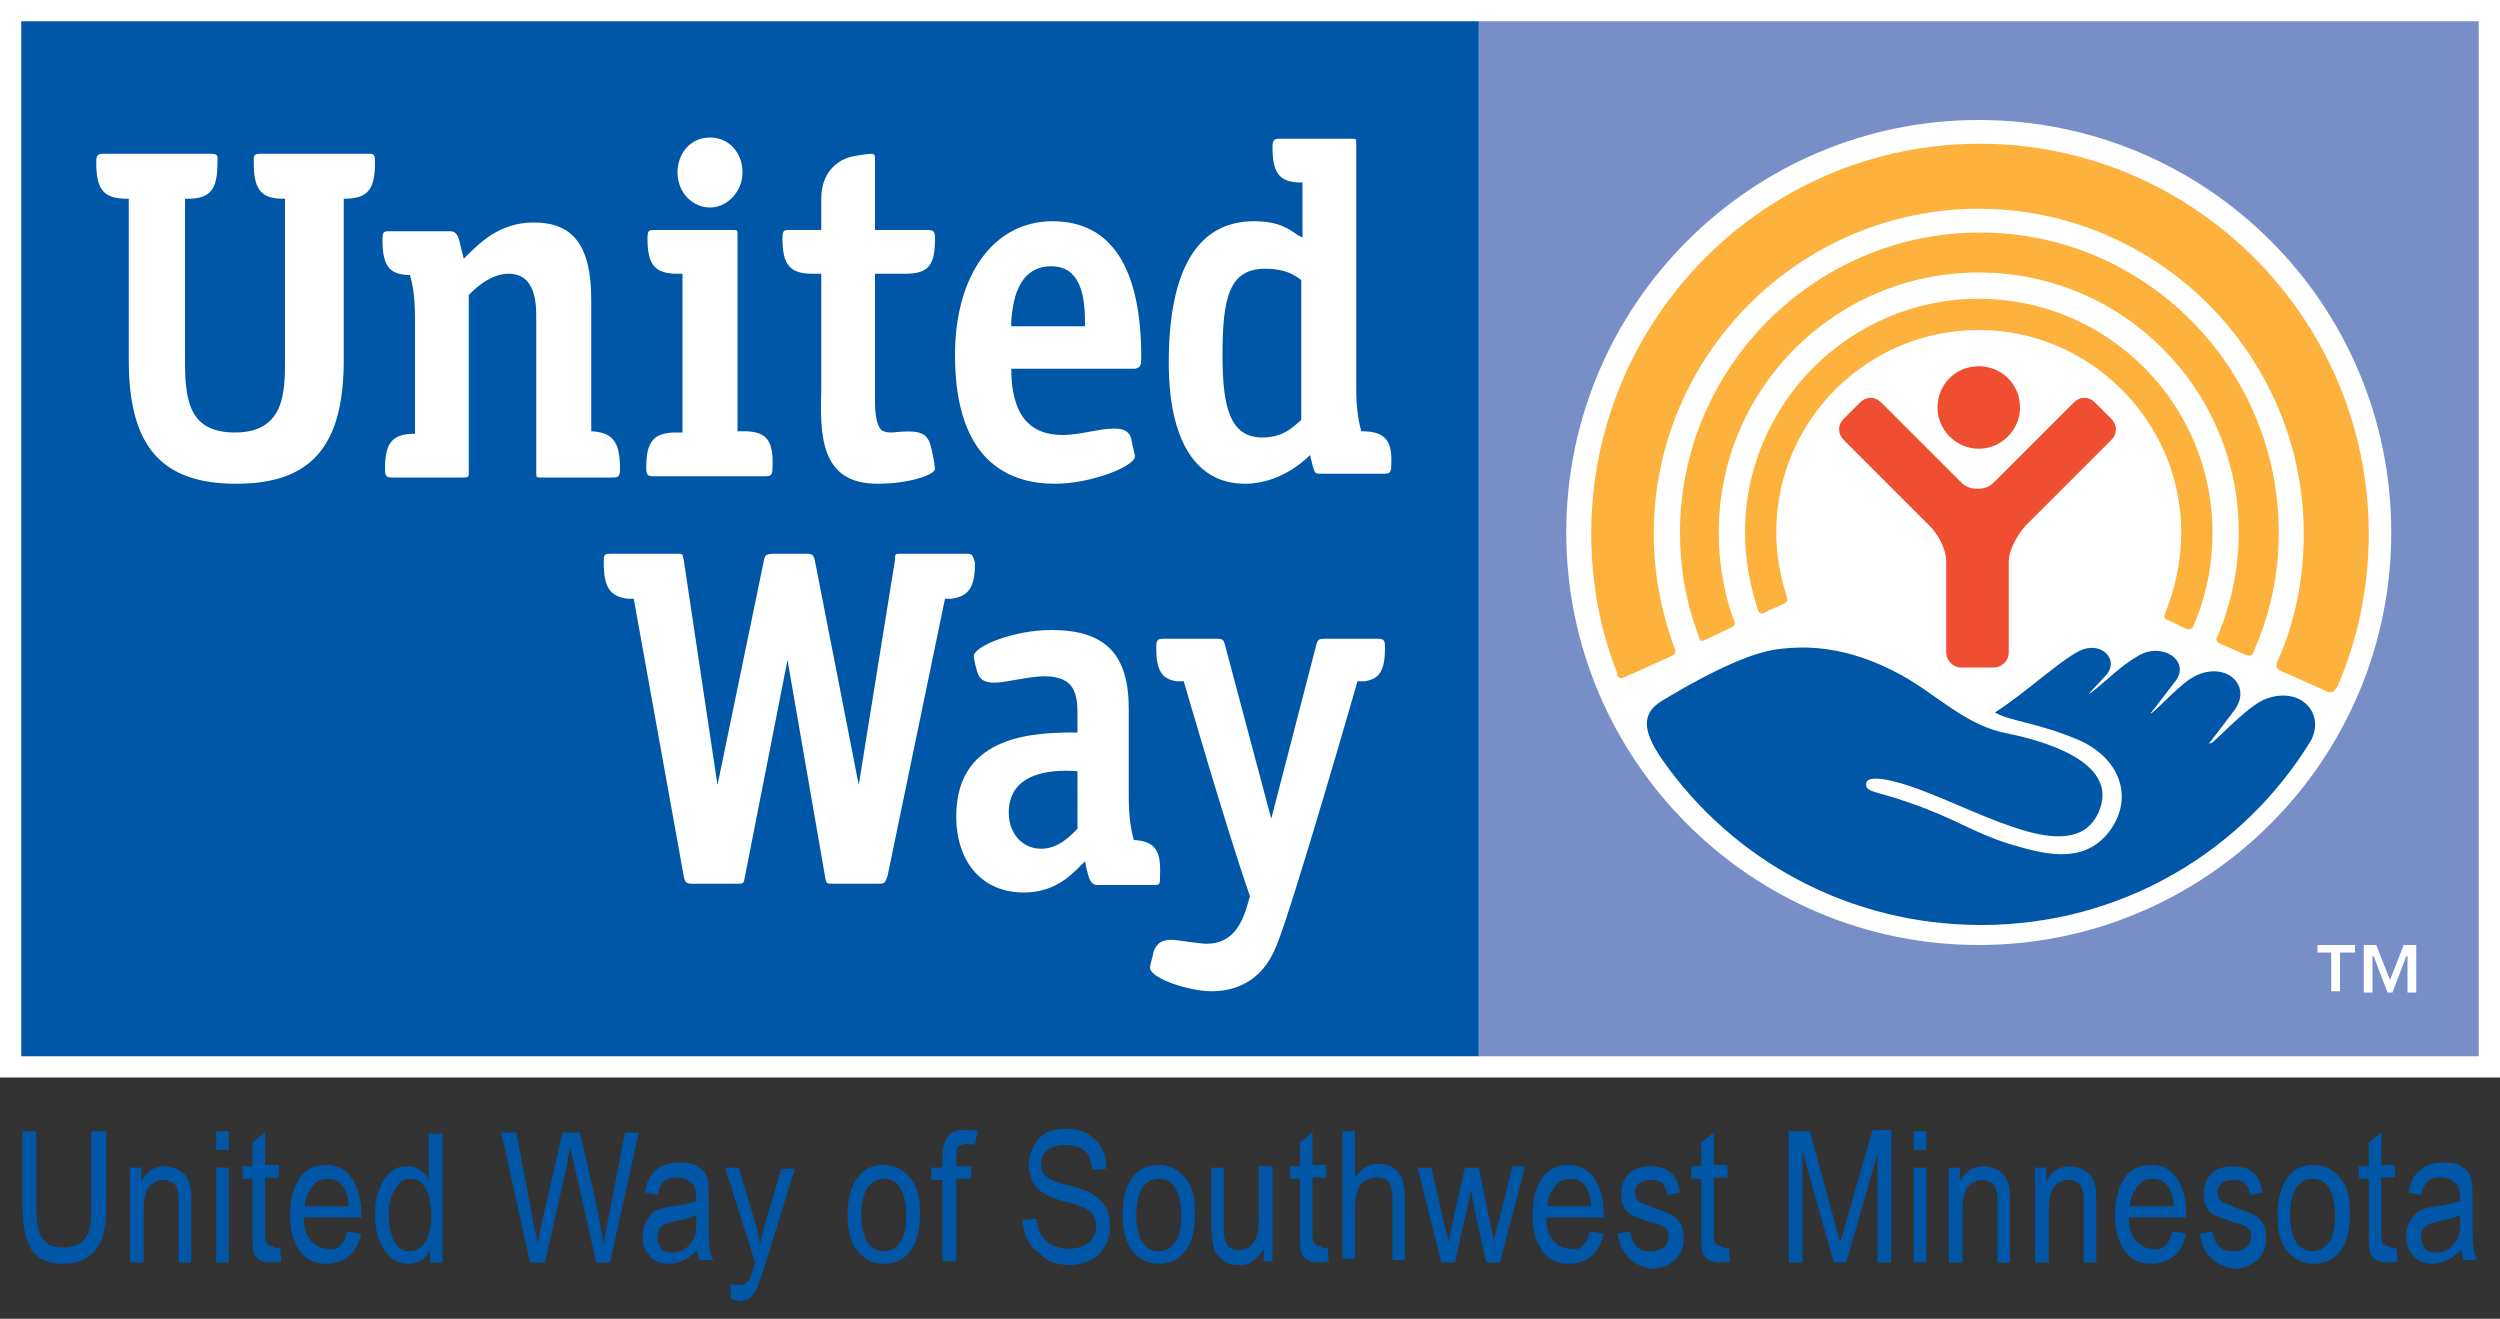
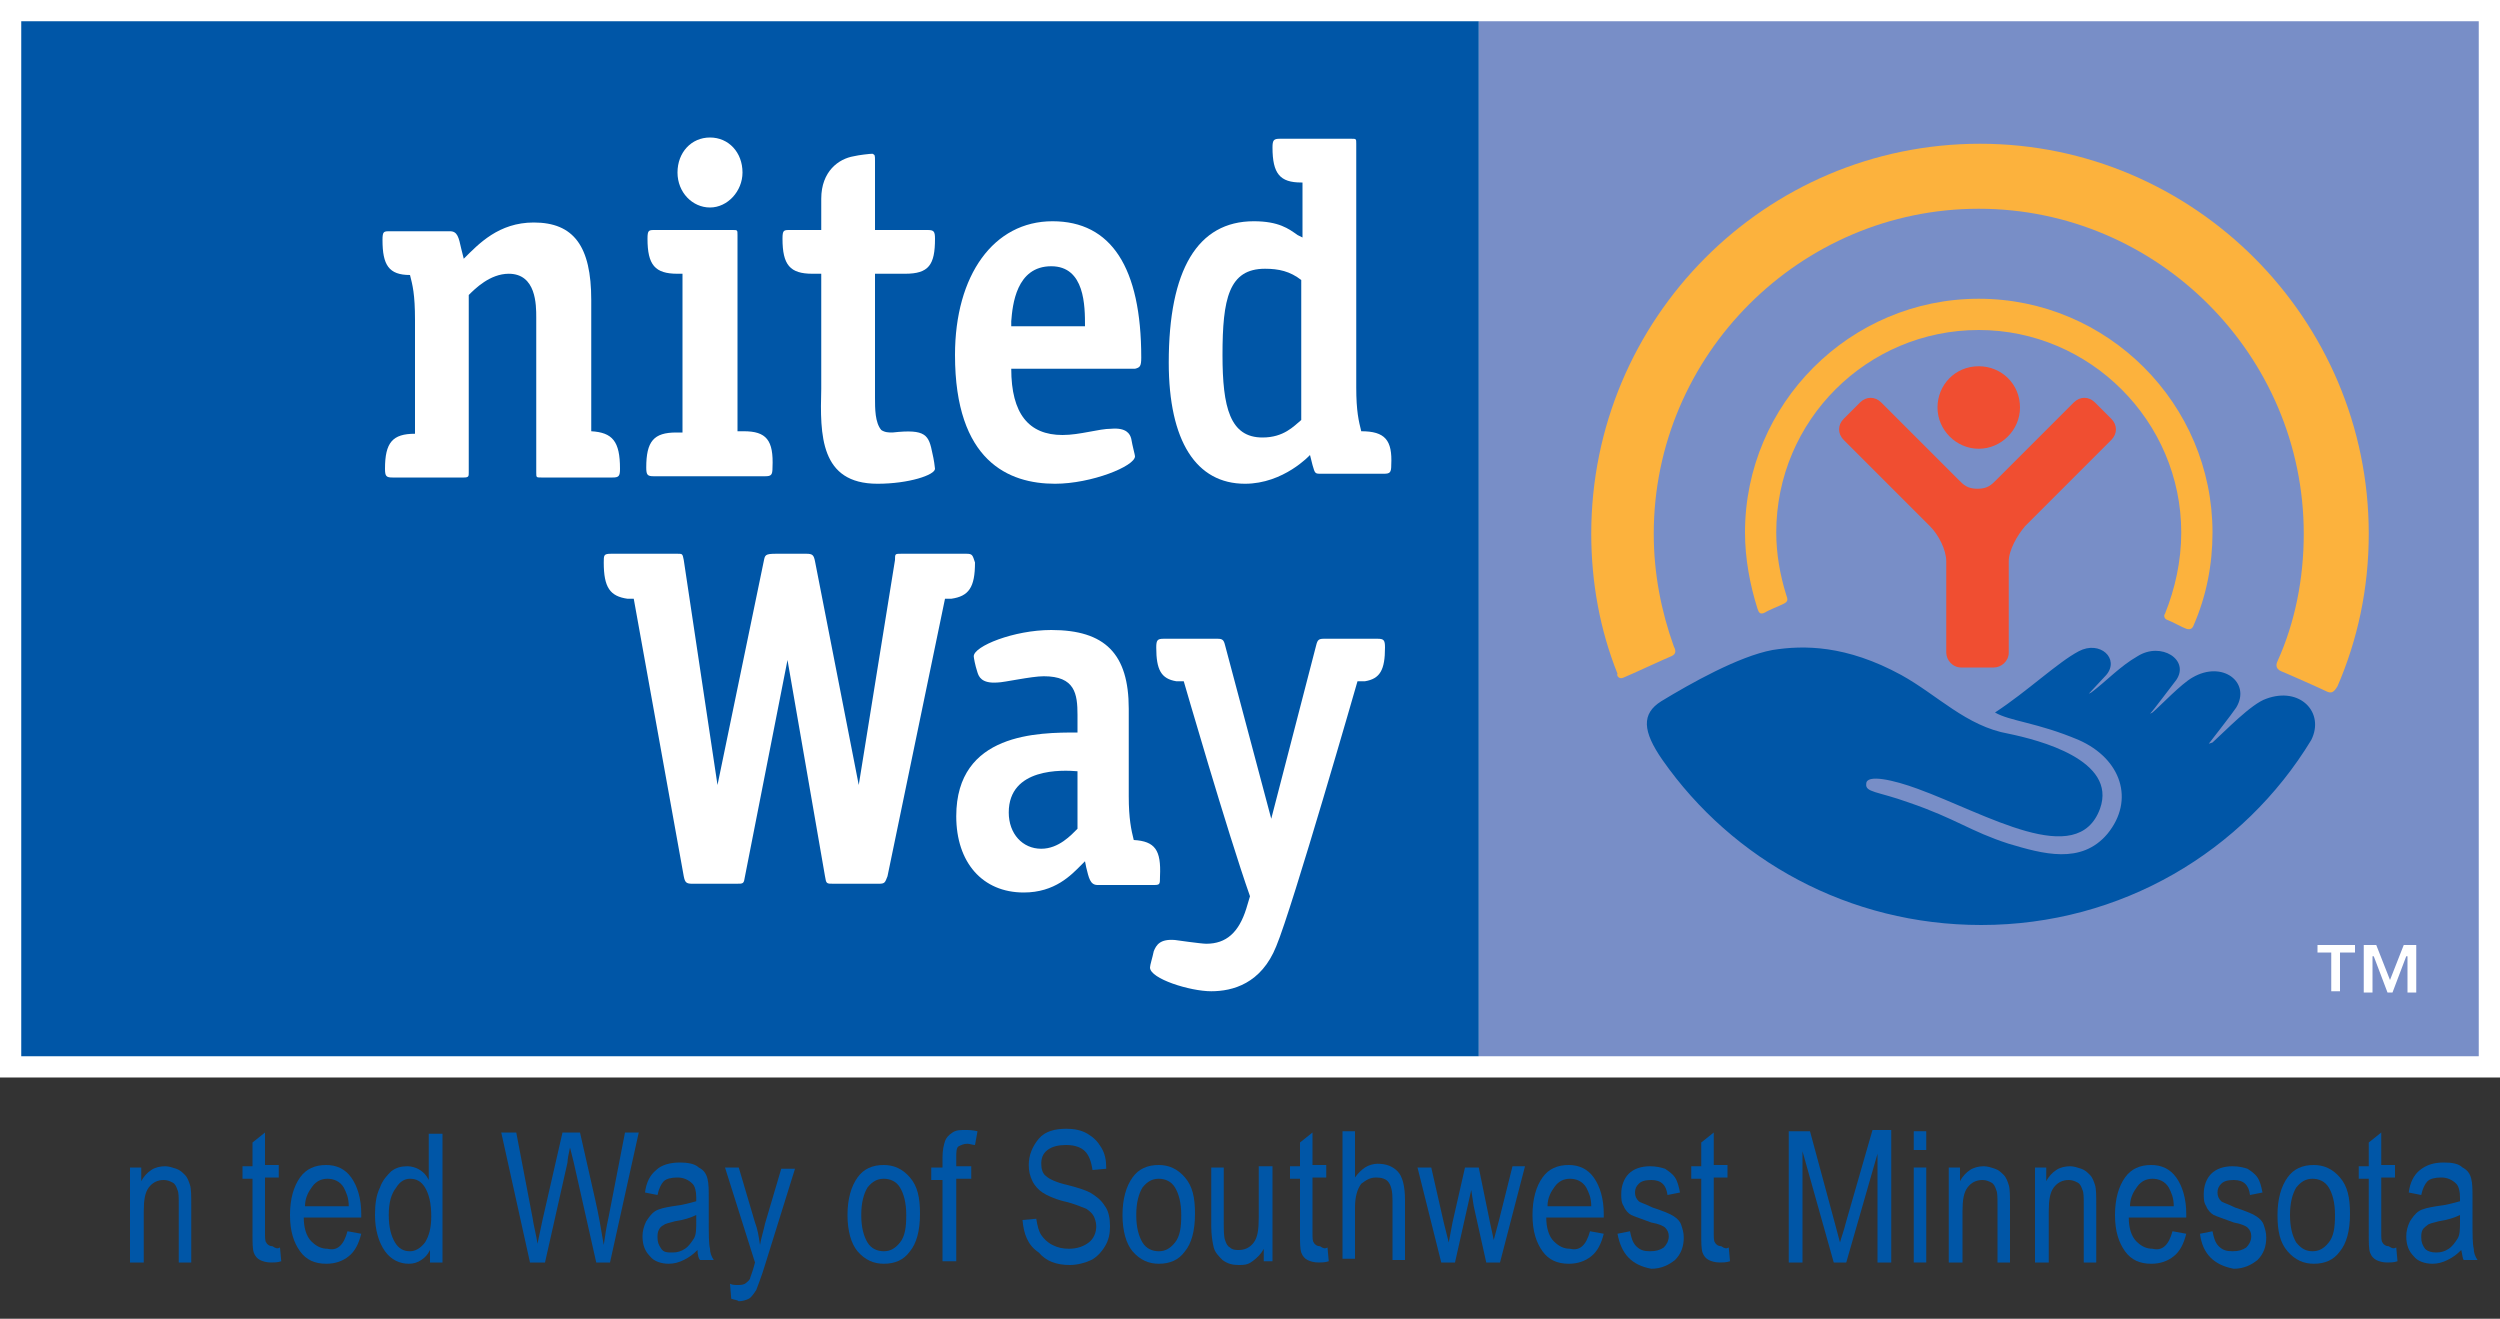
<svg xmlns="http://www.w3.org/2000/svg" version="1.1" id="Layer_1" x="0px" y="0px" viewBox="0 0 200 105.5" style="enable-background:new 0 0 200 105.5;" xml:space="preserve">
  <rect x="0" y="0" width="200" height="105.5" fill="#333333" stroke="none" />
  <style type="text/css">
	.st0{fill:#FFFFFF;}
	.st1{fill:#788EC7;}
	.st2{fill:#FCB23D;}
	.st3{fill:#F04E31;}
	.st4{fill:#0056A7;}
</style>
  <g>
    <g>
      <path class="st0" d="M0,0v86.2h200V0H0z" />
      <g>
        <rect x="118.3" y="1.7" class="st1" width="80" height="82.8" />
-         <path class="st0" d="M191.3,42.6c0,18.2-14.8,33-33,33c-18.2,0-33-14.8-33-33c0-18.2,14.8-33,33-33     C176.5,9.6,191.3,24.3,191.3,42.6z" />
        <g>
          <g>
            <path class="st2" d="M141.2,49c0.3-0.2,1.1-0.5,1.5-0.7c0.4-0.2,0.3-0.4,0.2-0.7c-0.5-1.6-0.8-3.3-0.8-5       c0-9,7.3-16.2,16.2-16.2c8.9,0,16.2,7.3,16.2,16.2c0,2.3-0.5,4.5-1.3,6.5c-0.1,0.1-0.1,0.4,0.2,0.5c0.3,0.1,1.2,0.6,1.5,0.7       c0.3,0.1,0.5,0,0.6-0.3c1-2.3,1.5-4.8,1.5-7.4c0-10.3-8.4-18.7-18.7-18.7c-10.3,0-18.7,8.4-18.7,18.7c0,2.1,0.4,4.2,1,6.1       C140.7,49,140.8,49.2,141.2,49z" />
-             <path class="st2" d="M136.4,51.2c0.4-0.2,1.7-0.8,2.1-1c0.4-0.2,0.3-0.5,0.2-0.6c-0.8-2.2-1.2-4.5-1.2-7       c0-11.5,9.3-20.8,20.8-20.8c11.5,0,20.8,9.3,20.8,20.8c0,2.9-0.6,5.7-1.7,8.3c-0.1,0.1-0.2,0.4,0.2,0.6       c0.3,0.1,1.8,0.8,2.1,0.9c0.3,0.1,0.5,0.1,0.6-0.3c1.3-2.9,2-6.1,2-9.5c0-13.2-10.7-24-23.9-24c-13.2,0-24,10.8-24,24       c0,2.9,0.5,5.7,1.5,8.3C135.9,51.1,136,51.4,136.4,51.2z" />
            <path class="st2" d="M129.9,54.2c0.5-0.2,3.3-1.5,3.8-1.7c0.5-0.2,0.3-0.6,0.2-0.8c-1-2.8-1.6-5.8-1.6-9c0-14.3,11.7-26,26-26       c14.3,0,26,11.7,26,26c0,3.6-0.7,7.1-2.1,10.2c-0.1,0.2-0.2,0.6,0.3,0.8c0.5,0.2,3.2,1.4,3.6,1.6c0.4,0.2,0.6,0.1,0.9-0.4       c1.6-3.7,2.5-7.8,2.5-12.2c0-17.2-14-31.2-31.1-31.2c-17.2,0-31.1,14-31.1,31.2c0,3.9,0.7,7.7,2.1,11.2       C129.3,54,129.5,54.4,129.9,54.2z" />
          </g>
          <g>
            <path class="st3" d="M158.3,35.9c1.8,0,3.3-1.5,3.3-3.3c0-1.9-1.5-3.3-3.3-3.3c-1.9,0-3.3,1.5-3.3,3.3       C155,34.4,156.5,35.9,158.3,35.9z" />
            <path class="st3" d="M159.5,53.4c0.6,0,1.2-0.5,1.2-1.2v-7.3c0-0.9,0.7-2.1,1.3-2.8l6.9-6.9c0.5-0.5,0.5-1.2,0-1.7l-1.3-1.3       c-0.5-0.5-1.2-0.5-1.7,0l-6.2,6.2c-0.4,0.4-0.7,0.7-1.5,0.7c-0.8,0-1.1-0.3-1.5-0.7l-6.2-6.2c-0.5-0.5-1.2-0.5-1.7,0l-1.3,1.3       c-0.5,0.5-0.5,1.2,0,1.7l6.9,6.9c0.7,0.7,1.3,1.9,1.3,2.8v7.3c0,0.6,0.5,1.2,1.2,1.2H159.5z" />
          </g>
          <path class="st4" d="M181.3,55.9c-1.2,0.4-3.3,2.6-4.3,3.5l-0.3,0.1c0.3-0.4,1.8-2.3,2.2-2.9c1.2-2-1.1-3.8-3.5-2.4      c-0.9,0.5-2.5,2.2-3.2,2.8l-0.2,0.1c0.3-0.3,1.7-2.2,2.1-2.7c1.1-1.6-1.2-3.1-3.1-1.9c-1.4,0.8-2.5,2-3.7,2.9l-0.2,0.1      c0.3-0.3,1.1-1.2,1.4-1.5c1.1-1.3-0.5-2.8-2.2-1.9c-1.7,0.9-4.1,3.2-6.7,4.9c1.2,0.7,3.4,0.8,6.7,2.2c3.4,1.5,4.5,4.8,2.3,7.5      c-2.1,2.5-5.2,1.6-7.9,0.8c-3.1-1-4.2-2-8-3.3c-2.5-0.9-3.5-0.8-3.4-1.5c0-0.8,2.2-0.3,4.1,0.4c5.5,2,12.8,6.5,14.6,1.6      c1.4-3.9-4.9-5.5-7.3-6c-3.4-0.6-5.7-3.1-8.6-4.7c-4.4-2.4-7.8-2.4-10.3-2c-2.7,0.5-6.6,2.7-8.9,4.1c-1.6,1-1.5,2.4,0.1,4.7      c5.6,8,14.9,13.2,25.5,13.2c11.2,0,21-5.9,26.4-14.8C186,57,184,54.9,181.3,55.9z" />
        </g>
        <rect x="1.7" y="1.7" class="st4" width="116.6" height="82.8" />
        <path class="st0" d="M192.6,79.4v-2.9l-0.1,0l-1.1,2.9H191l-1.1-2.9l-0.1,0v2.9h-0.7v-3.8h1l1.1,2.8l1.1-2.8h1v3.8H192.6z      M187.2,76.2v3.1h-0.7v-3.1h-1.1v-0.6h3v0.6H187.2z" />
        <g>
          <path class="st0" d="M92,77.4c0,0.9,3.2,1.9,4.9,1.9c1.7,0,4-0.6,5.2-3.6c1.3-3.1,6.5-21.2,6.5-21.2l0.6,0      c1.2-0.2,1.6-0.9,1.6-2.7c0-0.6-0.1-0.7-0.6-0.7h-4.3c-0.4,0-0.5,0.1-0.6,0.5l-3.6,13.9c0,0-3.7-13.9-3.7-13.9      c-0.1-0.4-0.2-0.5-0.6-0.5h-4.3c-0.5,0-0.6,0.1-0.6,0.7c0,1.8,0.4,2.5,1.6,2.7l0.6,0c0,0,3.5,12.1,5.3,17.2c0,0-0.3,1-0.3,1      c-0.6,1.9-1.6,2.8-3.2,2.8c-0.4,0-2.5-0.3-2.5-0.3c-1.2-0.1-1.5,0.4-1.7,0.9C92.2,76.6,92,77.2,92,77.4z" />
          <path class="st0" d="M77.3,44.3h-5.2c-0.5,0-0.5,0-0.5,0.5l-2.9,18l-3.5-17.9c-0.1-0.5-0.2-0.6-0.7-0.6h-2.4      c-0.9,0-0.9,0.1-1,0.6l-3.7,17.9l-2.7-18c-0.1-0.5-0.1-0.5-0.5-0.5h-5.3c-0.6,0-0.6,0.1-0.6,0.7c0,2,0.5,2.7,1.9,2.9l0.5,0      l4,22.2c0.1,0.5,0.2,0.6,0.7,0.6h3.5c0.6,0,0.6,0,0.7-0.6L63,52.8L66,70.1c0.1,0.6,0.1,0.6,0.7,0.6h3.6c0.5,0,0.5-0.1,0.7-0.6      l4.6-22.2l0.5,0c1.4-0.2,1.9-0.9,1.9-2.9C77.8,44.4,77.8,44.3,77.3,44.3z" />
          <path class="st0" d="M90.7,67.2c-0.2-0.8-0.4-1.7-0.4-3.5v-7c0-4.4-1.9-6.3-6.2-6.3c-3,0-6.2,1.3-6.2,2.1c0,0.1,0.1,0.7,0.3,1.3      c0.1,0.3,0.3,0.9,1.6,0.8c0.5,0,2.7-0.5,3.7-0.5c2.5,0,2.7,1.4,2.7,3.1v1.4c-3.1,0-9.7,0-9.7,6.7c0,3.7,2.1,6.1,5.4,6.1      c2.5,0,3.8-1.4,4.6-2.2l0.3-0.3l0.1,0.5c0.2,0.8,0.3,1.4,0.9,1.4h4.4c0.6,0,0.6,0,0.6-0.7C92.9,68,92.4,67.3,90.7,67.2z       M86.2,66.3c-0.5,0.5-1.5,1.6-2.9,1.6c-1.5,0-2.6-1.2-2.6-2.9c0-3.6,4.3-3.4,5.5-3.3V66.3z" />
          <path class="st0" d="M59.5,34.5l-0.5,0V18.8c0-0.4,0-0.4-0.4-0.4h-6.2c-0.5,0-0.6,0-0.6,0.7c0,2.1,0.6,2.8,2.4,2.8h0.4v12.7      l-0.5,0c-1.8,0-2.4,0.7-2.4,2.8c0,0.6,0.1,0.7,0.6,0.7h8.9c0.5,0,0.6-0.1,0.6-0.7C61.9,35.2,61.3,34.5,59.5,34.5z" />
          <path class="st0" d="M56.8,11c-1.5,0-2.6,1.2-2.6,2.8c0,1.6,1.2,2.8,2.6,2.8c1.4,0,2.6-1.3,2.6-2.8C59.4,12.2,58.3,11,56.8,11z" />
-           <path class="st0" d="M27.4,15.9h0.1c1.9,0,2.5-0.7,2.5-2.9c0-0.7-0.1-0.7-0.6-0.7h-8.5c-0.5,0-0.6,0.1-0.6,0.4l0,0.3      c0,2.2,0.6,2.9,2.4,2.9h0.1v12.9c0,2.5,0,5.8-4,5.8c-3.7,0-4-2.6-4-5.8V15.9H15c1.8,0,2.4-0.7,2.4-2.9c0,0,0-0.4,0-0.4      c0-0.2-0.1-0.3-0.6-0.3H8.3c-0.5,0-0.6,0.1-0.6,0.7c0,2.2,0.6,2.9,2.5,2.9h0.1v12.9c0,6.9,2.6,9.9,8.6,9.9c6,0,8.6-3,8.6-9.9      V15.9z" />
          <path class="st0" d="M47.3,34.5V24c0-4.3-1.4-6.2-4.6-6.2c-2.8,0-4.4,1.7-5.6,2.9c-0.1-0.4-0.2-0.8-0.2-0.8      c-0.2-0.9-0.3-1.4-0.9-1.4h-4.8c-0.5,0-0.6,0-0.6,0.7c0,2,0.5,2.8,2.2,2.8c0.2,0.8,0.4,1.5,0.4,3.6v9.1c-1.8,0-2.4,0.7-2.4,2.8      c0,0.6,0.1,0.7,0.6,0.7h5.7c0.4,0,0.4-0.1,0.4-0.4l0-14.2c0.5-0.5,1.7-1.7,3.2-1.7c2.2,0,2.2,2.5,2.2,3.5v12.4      c0,0.4,0,0.4,0.4,0.4H49c0.5,0,0.6-0.1,0.6-0.7C49.6,35.3,49,34.6,47.3,34.5z" />
          <path class="st0" d="M70.2,38.7c2.5,0,4.6-0.7,4.6-1.2c0-0.1-0.1-0.8-0.2-1.2c-0.3-1.5-0.5-2-3.2-1.7c-0.3,0-0.6,0-0.9-0.2      C70,33.8,70,32.7,70,31.8v-9.9h2.4c1.9,0,2.4-0.7,2.4-2.8c0-0.6-0.1-0.7-0.6-0.7H70v-5.5c0-0.5,0-0.5-0.2-0.6      c-0.2,0-1.1,0.1-1.5,0.2c-1.2,0.2-2.6,1.2-2.6,3.4v2.5h-2.5c-0.5,0-0.6,0-0.6,0.7c0,2.1,0.6,2.8,2.4,2.8h0.7v9.2      C65.6,34.8,65.6,38.7,70.2,38.7z" />
          <path class="st0" d="M91.3,28.6c0-7.2-2.4-10.9-7.1-10.9c-4.7,0-7.8,4.3-7.8,10.7c0,8.5,4.3,10.3,8,10.3c2.9,0,6.4-1.4,6.4-2.2      c0-0.1-0.2-0.8-0.3-1.4c-0.1-0.4-0.4-0.9-1.6-0.8c-1,0-2.5,0.5-3.9,0.5c-2.7,0-4.1-1.7-4.1-5.3h9.9      C91.2,29.4,91.3,29.3,91.3,28.6z M80.9,26l0-0.3c0.1-1.3,0.4-4.4,3.2-4.4c2.7,0,2.7,3.2,2.7,4.8H80.9z" />
          <path class="st0" d="M108.9,34.5c-0.2-0.8-0.4-1.6-0.4-3.5V11.5c0-0.4,0-0.4-0.4-0.4h-5.7c-0.5,0-0.6,0.1-0.6,0.7      c0,2.1,0.6,2.8,2.3,2.8l0.1,0V19l-0.4-0.2c-0.7-0.5-1.5-1.1-3.5-1.1c-4.5,0-6.8,3.9-6.8,11.3c0,6.3,2.2,9.7,6.1,9.7      c3.1,0,5.2-2.3,5.2-2.3l0.2,0.8c0.2,0.7,0.2,0.7,0.7,0.7h5c0.5,0,0.6-0.1,0.6-0.7C111.4,35.2,110.8,34.5,108.9,34.5z M101,35      c-2.6,0-3.2-2.4-3.2-6.6c0-4.5,0.5-6.9,3.4-6.9c1.1,0,2,0.2,2.9,0.9v11.2C103.5,34.1,102.7,35,101,35z" />
        </g>
      </g>
    </g>
    <g>
-       <path class="st4" d="M7.4,90.5h1.1v6c0,1-0.1,1.8-0.3,2.5c-0.2,0.6-0.6,1.2-1.1,1.5c-0.5,0.4-1.2,0.6-2,0.6c-1.1,0-2-0.3-2.5-1    s-0.8-1.9-0.8-3.6v-6h1.1v6c0,0.9,0.1,1.6,0.2,2c0.1,0.4,0.4,0.7,0.7,1c0.3,0.2,0.7,0.3,1.2,0.3c0.8,0,1.4-0.2,1.8-0.7    c0.4-0.5,0.5-1.3,0.5-2.7V90.5z" />
      <path class="st4" d="M10.4,101v-7.6h0.9v1.1c0.2-0.4,0.5-0.7,0.8-0.9c0.3-0.2,0.7-0.3,1.1-0.3c0.3,0,0.6,0.1,0.9,0.2    c0.3,0.1,0.5,0.3,0.7,0.5c0.2,0.2,0.3,0.5,0.4,0.8c0.1,0.3,0.1,0.9,0.1,1.6v4.6h-1v-4.6c0-0.6,0-1-0.1-1.2    c-0.1-0.3-0.2-0.5-0.4-0.6c-0.2-0.1-0.4-0.2-0.7-0.2c-0.5,0-0.9,0.2-1.2,0.6c-0.3,0.4-0.4,1-0.4,1.9v4.1H10.4z" />
-       <path class="st4" d="M17.3,92v-1.5h1V92H17.3z M17.3,101v-7.6h1v7.6H17.3z" />
      <path class="st4" d="M22.4,99.8l0.1,1.1c-0.3,0.1-0.6,0.1-0.8,0.1c-0.4,0-0.7-0.1-0.9-0.2c-0.2-0.1-0.4-0.3-0.5-0.6    s-0.1-0.8-0.1-1.5v-4.4h-0.8v-1h0.8v-1.9l1-0.8v2.6h1.1v1h-1.1v4.4c0,0.4,0,0.7,0.1,0.8c0.1,0.2,0.3,0.3,0.5,0.3    C22.1,99.9,22.2,99.9,22.4,99.8z" />
      <path class="st4" d="M27.8,98.5l1.1,0.2c-0.2,0.8-0.5,1.4-1,1.8c-0.5,0.4-1.1,0.6-1.8,0.6c-0.9,0-1.6-0.3-2.1-1s-0.8-1.6-0.8-2.9    c0-1.3,0.3-2.3,0.8-3c0.5-0.7,1.2-1,2.1-1c0.8,0,1.5,0.3,2,1c0.5,0.7,0.8,1.7,0.8,2.9l0,0.3h-4.6c0,0.8,0.2,1.5,0.6,1.9    c0.4,0.4,0.8,0.6,1.3,0.6C27,100.1,27.5,99.6,27.8,98.5z M24.4,96.5h3.5c0-0.7-0.2-1.1-0.4-1.5c-0.3-0.5-0.8-0.7-1.3-0.7    c-0.5,0-0.9,0.2-1.2,0.6S24.4,95.8,24.4,96.5z" />
      <path class="st4" d="M34.4,101v-1c-0.2,0.4-0.4,0.6-0.7,0.8c-0.3,0.2-0.6,0.3-1,0.3c-0.7,0-1.4-0.3-1.9-1    c-0.5-0.7-0.8-1.7-0.8-2.9c0-0.9,0.1-1.6,0.4-2.2c0.2-0.6,0.6-1,0.9-1.3c0.4-0.3,0.8-0.4,1.3-0.4c0.3,0,0.7,0.1,1,0.3    c0.3,0.2,0.5,0.4,0.7,0.8v-3.7h1.1V101H34.4z M31.1,97.2c0,1,0.2,1.7,0.5,2.2s0.7,0.7,1.2,0.7c0.4,0,0.8-0.2,1.2-0.7    c0.3-0.5,0.5-1.1,0.5-2.1c0-1.1-0.2-1.8-0.5-2.3c-0.3-0.5-0.7-0.7-1.2-0.7c-0.4,0-0.8,0.2-1.1,0.7C31.3,95.5,31.1,96.2,31.1,97.2z    " />
      <path class="st4" d="M42.4,101l-2.3-10.4h1.2l1.3,6.8c0.1,0.7,0.3,1.4,0.4,2.1l0.4-1.9l1.6-7h1.4l1.2,5.3c0.3,1.3,0.5,2.5,0.7,3.7    c0.1-0.7,0.2-1.4,0.4-2.3l1.3-6.7h1.1L48.8,101h-1.1l-1.8-8l-0.3-1.2c-0.1,0.5-0.2,0.9-0.2,1.2l-1.8,8H42.4z" />
      <path class="st4" d="M55.8,100c-0.4,0.4-0.7,0.6-1.1,0.8c-0.4,0.2-0.8,0.3-1.2,0.3c-0.6,0-1.2-0.2-1.5-0.6    c-0.4-0.4-0.6-0.9-0.6-1.6c0-0.4,0.1-0.8,0.3-1.2c0.2-0.3,0.4-0.6,0.7-0.8c0.3-0.2,0.8-0.3,1.4-0.4c0.9-0.1,1.5-0.3,1.9-0.4l0-0.3    c0-0.5-0.1-0.9-0.3-1.1c-0.3-0.3-0.7-0.5-1.2-0.5c-0.5,0-0.9,0.1-1.1,0.3c-0.2,0.2-0.4,0.6-0.5,1.1l-1-0.2    c0.1-0.8,0.4-1.4,0.9-1.8c0.4-0.4,1.1-0.6,1.9-0.6c0.6,0,1.2,0.1,1.5,0.4c0.4,0.2,0.6,0.5,0.7,0.9c0.1,0.4,0.1,0.9,0.1,1.6v1.7    c0,1.2,0,1.9,0.1,2.3c0,0.3,0.1,0.6,0.3,0.9H56C55.9,100.7,55.8,100.4,55.8,100z M55.7,97.2c-0.4,0.2-1,0.4-1.7,0.5    c-0.4,0.1-0.8,0.2-0.9,0.3c-0.2,0.1-0.3,0.2-0.4,0.4c-0.1,0.2-0.1,0.4-0.1,0.6c0,0.4,0.1,0.6,0.3,0.9s0.5,0.3,0.9,0.3    c0.4,0,0.7-0.1,1-0.3s0.5-0.5,0.7-0.8c0.2-0.3,0.2-0.8,0.2-1.4V97.2z" />
      <path class="st4" d="M58.5,103.9l-0.1-1.2c0.2,0.1,0.4,0.1,0.6,0.1c0.2,0,0.4,0,0.6-0.1c0.1-0.1,0.3-0.2,0.4-0.4    c0-0.1,0.2-0.5,0.4-1.3L58,93.4h1.1l1.3,4.4c0.2,0.5,0.3,1.1,0.4,1.8c0.1-0.6,0.3-1.2,0.4-1.7l1.3-4.4h1.1l-2.4,7.7    c-0.3,1-0.6,1.7-0.7,2c-0.2,0.3-0.4,0.6-0.6,0.7c-0.2,0.1-0.5,0.2-0.8,0.2C59,104,58.8,104,58.5,103.9z" />
      <path class="st4" d="M67.8,97.2c0-1.3,0.3-2.3,0.8-3c0.5-0.7,1.2-1,2.1-1c0.8,0,1.5,0.3,2.1,1c0.6,0.7,0.8,1.6,0.8,2.9    c0,1.4-0.3,2.4-0.8,3c-0.5,0.7-1.2,1-2.1,1c-0.8,0-1.5-0.3-2.1-1C68.1,99.5,67.8,98.5,67.8,97.2z M68.9,97.2c0,1,0.2,1.7,0.5,2.2    s0.8,0.7,1.3,0.7c0.5,0,0.9-0.2,1.3-0.7s0.5-1.2,0.5-2.2c0-1-0.2-1.7-0.5-2.2s-0.8-0.7-1.3-0.7c-0.5,0-0.9,0.2-1.3,0.7    C69.1,95.5,68.9,96.2,68.9,97.2z" />
      <path class="st4" d="M75.4,101v-6.6h-0.9v-1h0.9v-0.8c0-0.6,0.1-1,0.2-1.3c0.1-0.3,0.3-0.5,0.6-0.7c0.3-0.2,0.6-0.2,1-0.2    c0.3,0,0.6,0,1,0.1l-0.2,1.1c-0.2,0-0.4-0.1-0.6-0.1c-0.3,0-0.5,0.1-0.7,0.2s-0.2,0.5-0.2,0.9v0.7h1.2v1h-1.2v6.6H75.4z" />
      <path class="st4" d="M81.8,97.6l1.1-0.1c0.1,0.6,0.2,1,0.4,1.3s0.5,0.6,0.9,0.8c0.4,0.2,0.8,0.3,1.3,0.3c0.7,0,1.2-0.2,1.6-0.5    c0.4-0.3,0.6-0.8,0.6-1.3c0-0.3-0.1-0.6-0.2-0.8s-0.3-0.4-0.6-0.6c-0.3-0.1-0.9-0.4-1.8-0.6c-0.8-0.2-1.4-0.5-1.7-0.7    s-0.6-0.5-0.8-0.9c-0.2-0.4-0.3-0.8-0.3-1.3c0-0.8,0.3-1.5,0.8-2.1s1.3-0.8,2.2-0.8c0.6,0,1.2,0.1,1.7,0.4    c0.5,0.3,0.8,0.6,1.1,1.1c0.3,0.5,0.4,1,0.4,1.7l-1.1,0.1c-0.1-0.7-0.3-1.2-0.6-1.5c-0.3-0.3-0.8-0.5-1.5-0.5    c-0.6,0-1.1,0.1-1.5,0.4s-0.5,0.7-0.5,1.1c0,0.4,0.1,0.8,0.4,1c0.2,0.2,0.8,0.5,1.7,0.7c0.8,0.2,1.4,0.4,1.8,0.6    c0.5,0.3,0.9,0.6,1.2,1.1c0.3,0.4,0.4,1,0.4,1.6c0,0.6-0.1,1.1-0.4,1.6c-0.3,0.5-0.7,0.9-1.1,1.1s-1.1,0.4-1.7,0.4    c-1.1,0-1.9-0.3-2.5-1C82.2,99.6,81.9,98.7,81.8,97.6z" />
      <path class="st4" d="M89.8,97.2c0-1.3,0.3-2.3,0.8-3c0.5-0.7,1.2-1,2.1-1c0.8,0,1.5,0.3,2.1,1c0.6,0.7,0.8,1.6,0.8,2.9    c0,1.4-0.3,2.4-0.8,3c-0.5,0.7-1.2,1-2.1,1c-0.8,0-1.5-0.3-2.1-1C90.1,99.5,89.8,98.5,89.8,97.2z M90.9,97.2c0,1,0.2,1.7,0.5,2.2    s0.8,0.7,1.3,0.7c0.5,0,0.9-0.2,1.3-0.7s0.5-1.2,0.5-2.2c0-1-0.2-1.7-0.5-2.2s-0.8-0.7-1.3-0.7c-0.5,0-0.9,0.2-1.3,0.7    C91.1,95.5,90.9,96.2,90.9,97.2z" />
      <path class="st4" d="M101.1,101v-1.1c-0.2,0.4-0.5,0.7-0.9,1s-0.7,0.3-1.1,0.3c-0.5,0-0.9-0.1-1.3-0.4c-0.3-0.3-0.6-0.6-0.7-1    s-0.2-1-0.2-1.7v-4.7h1v4.2c0,0.8,0,1.3,0.1,1.6c0.1,0.3,0.2,0.5,0.4,0.6c0.2,0.2,0.5,0.2,0.7,0.2c0.5,0,0.9-0.2,1.2-0.6    c0.3-0.4,0.4-1,0.4-2v-4.1h1.1v7.6H101.1z" />
      <path class="st4" d="M106.2,99.8l0.1,1.1c-0.3,0.1-0.6,0.1-0.8,0.1c-0.4,0-0.7-0.1-0.9-0.2c-0.2-0.1-0.4-0.3-0.5-0.6    s-0.1-0.8-0.1-1.5v-4.4h-0.8v-1h0.8v-1.9l1-0.8v2.6h1.1v1h-1.1v4.4c0,0.4,0,0.7,0.1,0.8c0.1,0.2,0.3,0.3,0.5,0.3    C105.9,99.9,106,99.9,106.2,99.8z" />
      <path class="st4" d="M107.4,101V90.5h1v3.7c0.2-0.3,0.5-0.6,0.8-0.8c0.3-0.2,0.7-0.3,1-0.3c0.7,0,1.2,0.2,1.6,0.6    c0.4,0.4,0.6,1.2,0.6,2.3v4.8h-1v-4.8c0-0.7-0.1-1.1-0.3-1.4c-0.2-0.3-0.6-0.4-1-0.4c-0.5,0-0.8,0.2-1.2,0.5    c-0.3,0.4-0.5,1-0.5,1.9v4.1H107.4z" />
      <path class="st4" d="M115.3,101l-1.9-7.6h1.1l1,4.4l0.4,1.6l0.3-1.6l1-4.4h1.1l0.9,4.4l0.3,1.4l0.4-1.5l1.1-4.4h1L120,101h-1.1    l-1-4.5l-0.2-1.3l-1.3,5.8H115.3z" />
      <path class="st4" d="M127.2,98.5l1.1,0.2c-0.2,0.8-0.5,1.4-1,1.8c-0.5,0.4-1.1,0.6-1.8,0.6c-0.9,0-1.6-0.3-2.1-1    c-0.5-0.7-0.8-1.6-0.8-2.9c0-1.3,0.3-2.3,0.8-3c0.5-0.7,1.2-1,2.1-1c0.8,0,1.5,0.3,2,1c0.5,0.7,0.8,1.7,0.8,2.9l0,0.3h-4.6    c0,0.8,0.2,1.5,0.6,1.9c0.4,0.4,0.8,0.6,1.3,0.6C126.4,100.1,126.9,99.6,127.2,98.5z M123.8,96.5h3.5c0-0.7-0.2-1.1-0.4-1.5    c-0.3-0.5-0.8-0.7-1.3-0.7c-0.5,0-0.9,0.2-1.2,0.6S123.8,95.8,123.8,96.5z" />
      <path class="st4" d="M129.4,98.7l1-0.2c0.1,0.5,0.2,0.9,0.5,1.2c0.3,0.3,0.6,0.4,1.1,0.4c0.5,0,0.8-0.1,1.1-0.3    c0.2-0.2,0.4-0.5,0.4-0.9c0-0.3-0.1-0.5-0.3-0.7c-0.1-0.1-0.5-0.3-1.1-0.4c-0.8-0.3-1.4-0.5-1.6-0.6s-0.5-0.4-0.6-0.7    c-0.2-0.3-0.2-0.6-0.2-1c0-0.6,0.2-1.2,0.6-1.6s1-0.6,1.7-0.6c0.5,0,0.9,0.1,1.2,0.2c0.3,0.2,0.6,0.4,0.8,0.7    c0.2,0.3,0.3,0.7,0.4,1.2l-1,0.2c-0.1-0.8-0.5-1.2-1.3-1.2c-0.5,0-0.8,0.1-1,0.3c-0.2,0.2-0.3,0.4-0.3,0.7c0,0.3,0.1,0.5,0.3,0.7    c0.1,0.1,0.5,0.2,1.1,0.5c0.9,0.3,1.4,0.5,1.7,0.7c0.3,0.2,0.5,0.4,0.6,0.7c0.1,0.3,0.2,0.6,0.2,1c0,0.7-0.2,1.3-0.7,1.8    c-0.5,0.4-1.1,0.7-1.9,0.7C130.5,101.2,129.7,100.3,129.4,98.7z" />
      <path class="st4" d="M138.3,99.8l0.1,1.1c-0.3,0.1-0.6,0.1-0.8,0.1c-0.4,0-0.7-0.1-0.9-0.2c-0.2-0.1-0.4-0.3-0.5-0.6    c-0.1-0.3-0.1-0.8-0.1-1.5v-4.4h-0.8v-1h0.8v-1.9l1-0.8v2.6h1.1v1h-1.1v4.4c0,0.4,0,0.7,0.1,0.8c0.1,0.2,0.3,0.3,0.5,0.3    C138,99.9,138.1,99.9,138.3,99.8z" />
      <path class="st4" d="M143.1,101V90.5h1.7l2,7.4l0.4,1.5c0.1-0.4,0.3-0.9,0.5-1.7l2.1-7.3h1.5V101h-1.1v-8.7l-2.5,8.7h-1l-2.5-8.9    v8.9H143.1z" />
      <path class="st4" d="M153.1,92v-1.5h1V92H153.1z M153.1,101v-7.6h1v7.6H153.1z" />
      <path class="st4" d="M155.9,101v-7.6h0.9v1.1c0.2-0.4,0.5-0.7,0.8-0.9c0.3-0.2,0.7-0.3,1.1-0.3c0.3,0,0.6,0.1,0.9,0.2    c0.3,0.1,0.5,0.3,0.7,0.5c0.2,0.2,0.3,0.5,0.4,0.8c0.1,0.3,0.1,0.9,0.1,1.6v4.6h-1v-4.6c0-0.6,0-1-0.1-1.2    c-0.1-0.3-0.2-0.5-0.4-0.6c-0.2-0.1-0.4-0.2-0.7-0.2c-0.5,0-0.9,0.2-1.2,0.6s-0.4,1-0.4,1.9v4.1H155.9z" />
      <path class="st4" d="M162.8,101v-7.6h0.9v1.1c0.2-0.4,0.5-0.7,0.8-0.9c0.3-0.2,0.7-0.3,1.1-0.3c0.3,0,0.6,0.1,0.9,0.2    c0.3,0.1,0.5,0.3,0.7,0.5c0.2,0.2,0.3,0.5,0.4,0.8c0.1,0.3,0.1,0.9,0.1,1.6v4.6h-1v-4.6c0-0.6,0-1-0.1-1.2    c-0.1-0.3-0.2-0.5-0.4-0.6c-0.2-0.1-0.4-0.2-0.7-0.2c-0.5,0-0.9,0.2-1.2,0.6s-0.4,1-0.4,1.9v4.1H162.8z" />
      <path class="st4" d="M173.8,98.5l1.1,0.2c-0.2,0.8-0.5,1.4-1,1.8c-0.5,0.4-1.1,0.6-1.8,0.6c-0.9,0-1.6-0.3-2.1-1    c-0.5-0.7-0.8-1.6-0.8-2.9c0-1.3,0.3-2.3,0.8-3c0.5-0.7,1.2-1,2.1-1c0.8,0,1.5,0.3,2,1c0.5,0.7,0.8,1.7,0.8,2.9l0,0.3h-4.6    c0,0.8,0.2,1.5,0.6,1.9c0.4,0.4,0.8,0.6,1.3,0.6C173,100.1,173.5,99.6,173.8,98.5z M170.4,96.5h3.5c0-0.7-0.2-1.1-0.4-1.5    c-0.3-0.5-0.8-0.7-1.3-0.7c-0.5,0-0.9,0.2-1.2,0.6S170.4,95.8,170.4,96.5z" />
      <path class="st4" d="M176,98.7l1-0.2c0.1,0.5,0.2,0.9,0.5,1.2c0.3,0.3,0.6,0.4,1.1,0.4c0.5,0,0.8-0.1,1.1-0.3    c0.2-0.2,0.4-0.5,0.4-0.9c0-0.3-0.1-0.5-0.3-0.7c-0.1-0.1-0.5-0.3-1.1-0.4c-0.8-0.3-1.4-0.5-1.6-0.6s-0.5-0.4-0.6-0.7    c-0.2-0.3-0.2-0.6-0.2-1c0-0.6,0.2-1.2,0.6-1.6s1-0.6,1.7-0.6c0.5,0,0.9,0.1,1.2,0.2c0.3,0.2,0.6,0.4,0.8,0.7    c0.2,0.3,0.3,0.7,0.4,1.2l-1,0.2c-0.1-0.8-0.5-1.2-1.3-1.2c-0.5,0-0.8,0.1-1,0.3c-0.2,0.2-0.3,0.4-0.3,0.7c0,0.3,0.1,0.5,0.3,0.7    c0.1,0.1,0.5,0.2,1.1,0.5c0.9,0.3,1.4,0.5,1.7,0.7c0.3,0.2,0.5,0.4,0.6,0.7c0.1,0.3,0.2,0.6,0.2,1c0,0.7-0.2,1.3-0.7,1.8    c-0.5,0.4-1.1,0.7-1.9,0.7C177.1,101.2,176.2,100.3,176,98.7z" />
      <path class="st4" d="M182.2,97.2c0-1.3,0.3-2.3,0.8-3c0.5-0.7,1.2-1,2.1-1c0.8,0,1.5,0.3,2.1,1c0.6,0.7,0.8,1.6,0.8,2.9    c0,1.4-0.3,2.4-0.8,3c-0.5,0.7-1.2,1-2.1,1c-0.8,0-1.5-0.3-2.1-1S182.2,98.5,182.2,97.2z M183.2,97.2c0,1,0.2,1.7,0.5,2.2    c0.4,0.5,0.8,0.7,1.3,0.7c0.5,0,0.9-0.2,1.3-0.7c0.4-0.5,0.5-1.2,0.5-2.2c0-1-0.2-1.7-0.5-2.2s-0.8-0.7-1.3-0.7    c-0.5,0-0.9,0.2-1.3,0.7C183.4,95.5,183.2,96.2,183.2,97.2z" />
      <path class="st4" d="M191.7,99.8l0.1,1.1c-0.3,0.1-0.6,0.1-0.8,0.1c-0.4,0-0.7-0.1-0.9-0.2c-0.2-0.1-0.4-0.3-0.5-0.6    c-0.1-0.3-0.1-0.8-0.1-1.5v-4.4h-0.8v-1h0.8v-1.9l1-0.8v2.6h1.1v1h-1.1v4.4c0,0.4,0,0.7,0.1,0.8c0.1,0.2,0.3,0.3,0.5,0.3    C191.4,99.9,191.5,99.9,191.7,99.8z" />
      <path class="st4" d="M196.9,100c-0.4,0.4-0.7,0.6-1.1,0.8c-0.4,0.2-0.8,0.3-1.2,0.3c-0.6,0-1.2-0.2-1.5-0.6    c-0.4-0.4-0.6-0.9-0.6-1.6c0-0.4,0.1-0.8,0.3-1.2c0.2-0.3,0.4-0.6,0.7-0.8c0.3-0.2,0.8-0.3,1.4-0.4c0.9-0.1,1.5-0.3,1.9-0.4l0-0.3    c0-0.5-0.1-0.9-0.3-1.1c-0.3-0.3-0.7-0.5-1.2-0.5c-0.5,0-0.9,0.1-1.1,0.3c-0.2,0.2-0.4,0.6-0.5,1.1l-1-0.2    c0.1-0.8,0.4-1.4,0.9-1.8s1.1-0.6,1.9-0.6c0.7,0,1.2,0.1,1.5,0.4c0.4,0.2,0.6,0.5,0.7,0.9c0.1,0.4,0.1,0.9,0.1,1.6v1.7    c0,1.2,0,1.9,0.1,2.3c0,0.3,0.1,0.6,0.3,0.9h-1.1C197,100.7,197,100.4,196.9,100z M196.8,97.2c-0.4,0.2-1,0.4-1.7,0.5    c-0.4,0.1-0.8,0.2-0.9,0.3s-0.3,0.2-0.4,0.4c-0.1,0.2-0.1,0.4-0.1,0.6c0,0.4,0.1,0.6,0.3,0.9c0.2,0.2,0.5,0.3,0.9,0.3    c0.4,0,0.7-0.1,1-0.3c0.3-0.2,0.5-0.5,0.7-0.8c0.2-0.3,0.2-0.8,0.2-1.4V97.2z" />
    </g>
  </g>
</svg>